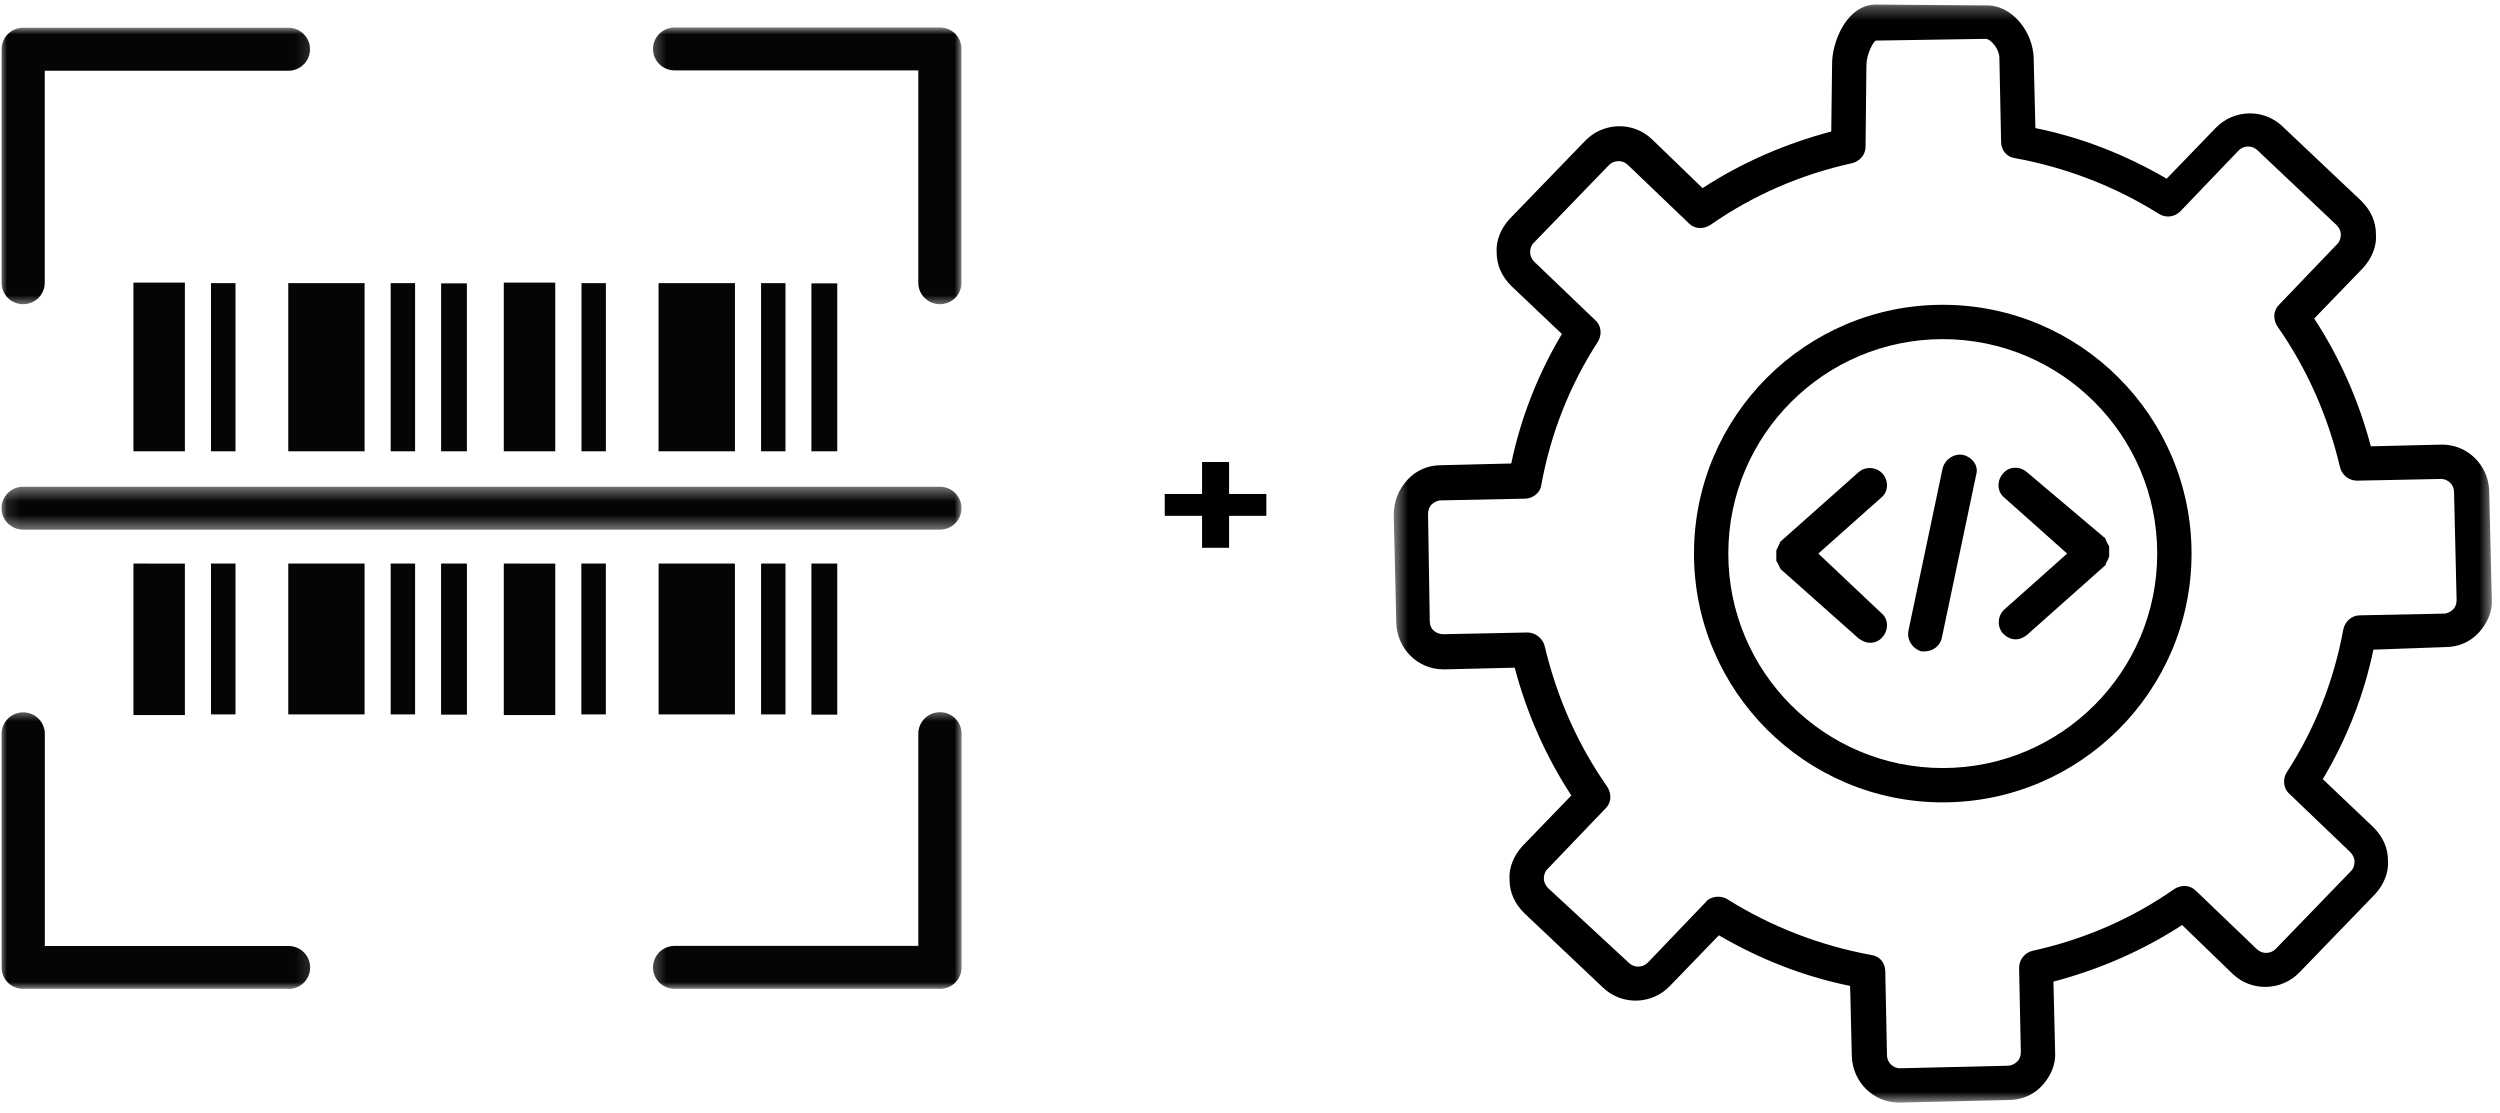
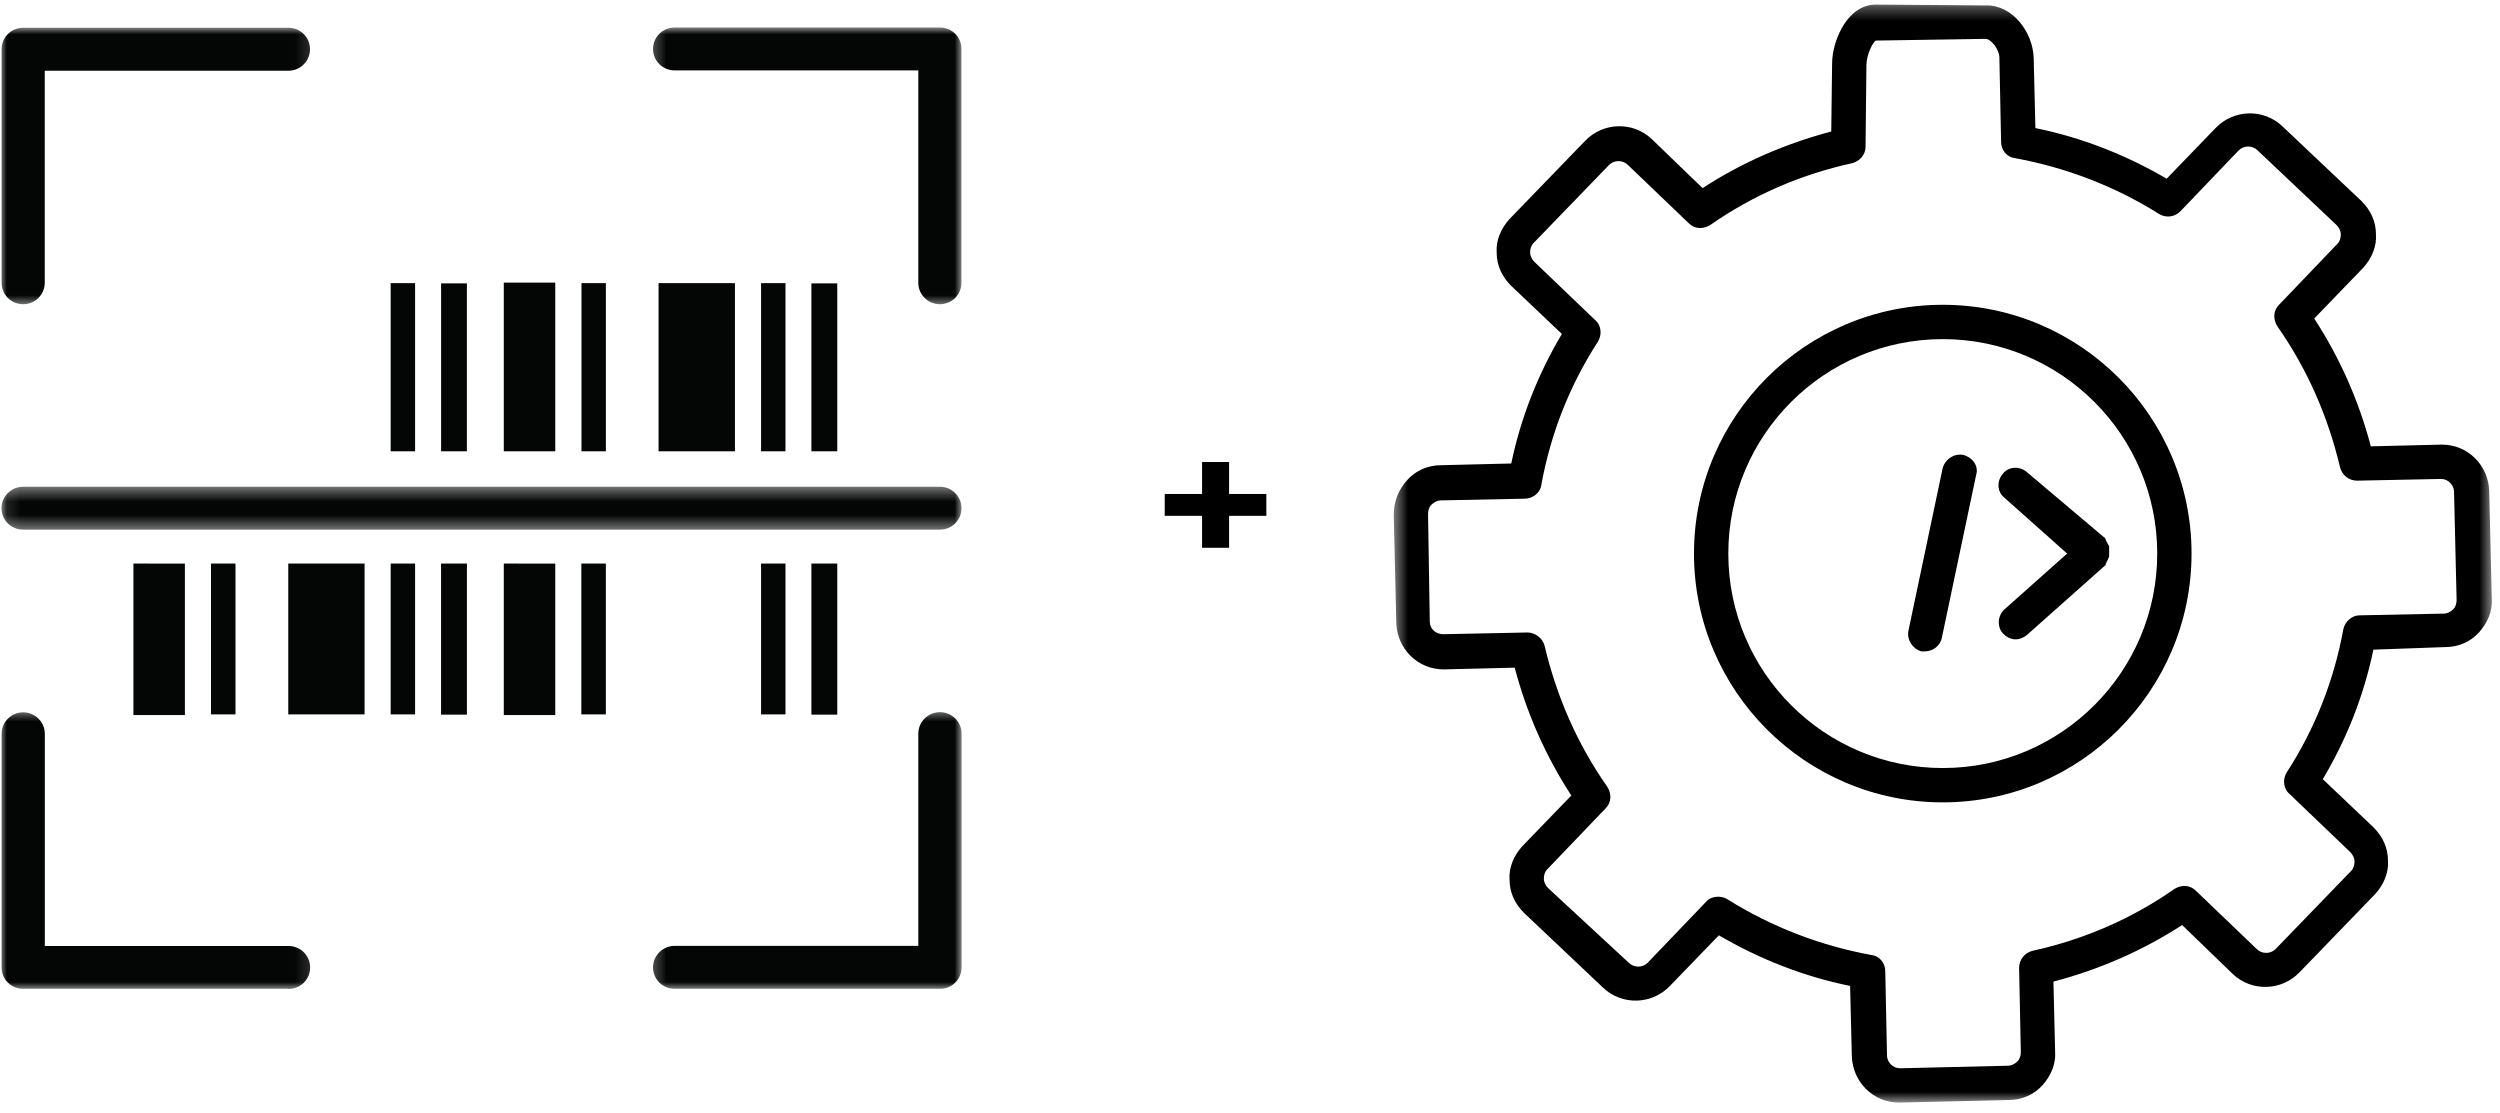
<svg xmlns="http://www.w3.org/2000/svg" width="182" height="81" viewBox="0 0 182 81" fill="none">
  <mask id="mask0_631_1765" style="mask-type:luminance" maskUnits="userSpaceOnUse" x="0" y="2" width="23" height="21">
    <path d="M0 2H22.862V22.329H0V2Z" fill="white" />
  </mask>
  <g mask="url(#mask0_631_1765)">
    <path d="M1.687 22.147C1.268 22.147 0.867 21.985 0.574 21.694C0.28 21.401 0.117 21.003 0.117 20.588V3.579C0.117 3.168 0.28 2.77 0.574 2.478C0.867 2.186 1.268 2.018 1.687 2.018H20.993C21.863 2.018 22.57 2.721 22.57 3.585C22.57 4.448 21.863 5.15 20.993 5.15H3.258V20.6C3.251 21.458 2.55 22.147 1.687 22.147Z" fill="#040606" />
  </g>
  <mask id="mask1_631_1765" style="mask-type:luminance" maskUnits="userSpaceOnUse" x="47" y="2" width="23" height="21">
    <path d="M47.291 2H70.001V22.329H47.291V2Z" fill="white" />
  </mask>
  <g mask="url(#mask1_631_1765)">
    <path d="M68.424 22.147C68.004 22.147 67.61 21.985 67.316 21.694C67.016 21.401 66.853 21.003 66.853 20.588V5.126H49.112C48.242 5.126 47.541 4.429 47.541 3.565C47.541 2.702 48.242 2 49.112 2H68.424C68.842 2 69.236 2.162 69.537 2.453C69.831 2.745 69.994 3.144 69.994 3.559V20.568C70 20.985 69.837 21.389 69.543 21.688C69.242 21.979 68.842 22.147 68.424 22.147Z" fill="#040606" />
  </g>
  <mask id="mask2_631_1765" style="mask-type:luminance" maskUnits="userSpaceOnUse" x="0" y="51" width="23" height="21">
    <path d="M0 51.574H22.862V72H0V51.574Z" fill="white" />
  </mask>
  <g mask="url(#mask2_631_1765)">
    <path d="M20.993 71.987H1.687C1.268 71.987 0.867 71.826 0.574 71.533C0.28 71.242 0.117 70.844 0.117 70.433V53.425C0.117 52.56 0.818 51.858 1.687 51.858C2.557 51.858 3.264 52.56 3.264 53.425V68.867H21.005C21.568 68.867 22.088 69.166 22.369 69.651C22.651 70.136 22.651 70.733 22.369 71.216C22.088 71.701 21.568 72 21.005 72L20.993 71.987Z" fill="#040606" />
  </g>
  <mask id="mask3_631_1765" style="mask-type:luminance" maskUnits="userSpaceOnUse" x="47" y="51" width="23" height="21">
    <path d="M47.291 51.574H70.001V72H47.291V51.574Z" fill="white" />
  </mask>
  <g mask="url(#mask3_631_1765)">
    <path d="M68.424 71.987H49.112C48.242 71.987 47.541 71.291 47.541 70.427C47.541 69.563 48.242 68.861 49.112 68.861H66.853V53.412C66.853 52.548 67.56 51.846 68.43 51.846C69.299 51.846 70.006 52.548 70.006 53.412V70.421C70.006 70.837 69.843 71.242 69.543 71.533C69.25 71.832 68.842 71.994 68.424 71.987Z" fill="#040606" />
  </g>
  <mask id="mask4_631_1765" style="mask-type:luminance" maskUnits="userSpaceOnUse" x="0" y="35" width="70" height="4">
    <path d="M0.109 35.409H69.999V38.591H0.109V35.409Z" fill="white" />
  </mask>
  <g mask="url(#mask4_631_1765)">
    <path d="M68.424 38.559H1.685C0.816 38.559 0.109 37.864 0.109 37C0.109 36.136 0.816 35.434 1.685 35.434H68.424C69.292 35.434 69.999 36.136 69.999 37C69.999 37.864 69.292 38.559 68.424 38.559Z" fill="#040606" />
  </g>
-   <path d="M13.46 32.855V20.574H9.713V32.855H13.46Z" fill="#040606" />
  <path d="M9.713 41.026V52.057H13.46V41.032L9.713 41.026Z" fill="#040606" />
-   <path d="M17.144 32.855V20.612H15.361V32.855H17.144Z" fill="#040606" />
  <path d="M15.361 41.026V52.008H17.144V41.026H15.361Z" fill="#040606" />
-   <path d="M26.542 32.855V20.612H20.986V32.855H26.542Z" fill="#040606" />
  <path d="M20.986 41.026V52.008H26.542V41.026H20.986Z" fill="#040606" />
  <path d="M30.219 32.855V20.612H28.441V32.855H30.219Z" fill="#040606" />
  <path d="M28.441 41.026V52.008H30.219V41.026H28.441Z" fill="#040606" />
  <path d="M33.99 32.855V20.63H32.113V32.855H33.99Z" fill="#040606" />
  <path d="M32.109 41.026V52.026H33.992V41.026H32.109Z" fill="#040606" />
  <path d="M40.423 32.855V20.574H36.676V32.855H40.423Z" fill="#040606" />
  <path d="M36.676 41.026V52.057H40.423V41.032L36.676 41.026Z" fill="#040606" />
  <path d="M44.108 32.855V20.612H42.332V32.855H44.108Z" fill="#040606" />
  <path d="M42.322 41.026V52.008H44.106V41.026H42.322Z" fill="#040606" />
  <path d="M53.505 32.855V20.612H47.943V32.855H53.505Z" fill="#040606" />
-   <path d="M47.947 41.026V52.008H53.503V41.026H47.947Z" fill="#040606" />
  <path d="M57.183 32.855V20.612H55.406V32.855H57.183Z" fill="#040606" />
  <path d="M55.406 41.026V52.008H57.183V41.026H55.406Z" fill="#040606" />
  <path d="M60.953 32.855V20.63H59.07V32.855H60.953Z" fill="#040606" />
  <path d="M59.07 41.026V52.026H60.953V41.026H59.07Z" fill="#040606" />
  <mask id="mask5_631_1765" style="mask-type:luminance" maskUnits="userSpaceOnUse" x="101" y="0" width="81" height="81">
    <path d="M101.465 0.3H181.465V80.3H101.465V0.3Z" fill="white" />
  </mask>
  <g mask="url(#mask5_631_1765)">
    <path d="M178.03 47.107C178.966 47.107 179.84 46.732 180.465 46.045C181.09 45.359 181.465 44.484 181.402 43.61L181.215 35.74C181.152 33.867 179.654 32.368 177.78 32.368H177.718L172.597 32.493C171.722 29.184 170.348 26.061 168.475 23.188L172.034 19.503C172.659 18.817 173.033 17.942 172.97 17.068C172.97 16.131 172.597 15.32 171.909 14.632L166.163 9.199C164.79 7.888 162.604 7.95 161.293 9.324L157.733 13.009C154.736 11.26 151.55 10.011 148.177 9.324L148.052 4.203C147.99 2.329 146.491 0.331 144.555 0.393L136.562 0.331C135.562 0.331 134.688 0.956 134.063 2.079C133.626 2.892 133.377 3.828 133.377 4.641L133.315 9.574C130.005 10.449 126.819 11.822 123.947 13.696L120.262 10.136C118.888 8.824 116.702 8.886 115.391 10.261L109.895 15.943C109.27 16.631 108.895 17.506 108.958 18.379C108.958 19.317 109.333 20.128 110.02 20.816L113.705 24.313C111.957 27.247 110.707 30.432 110.02 33.742L104.9 33.867C103.962 33.867 103.088 34.242 102.463 34.929C101.776 35.678 101.465 36.553 101.465 37.489L101.651 45.359C101.713 47.232 103.213 48.731 105.087 48.731H105.15L110.27 48.606C111.144 51.916 112.518 55.038 114.391 57.911L110.832 61.596C110.208 62.282 109.833 63.157 109.895 64.031C109.895 64.968 110.27 65.779 110.957 66.467L116.702 71.9C118.076 73.211 120.262 73.149 121.573 71.775L125.133 68.091C128.132 69.839 131.316 71.088 134.688 71.775L134.813 76.896C134.876 78.77 136.375 80.268 138.248 80.268H138.311L146.241 80.081C147.179 80.081 148.052 79.707 148.677 79.02C149.302 78.332 149.676 77.459 149.613 76.584L149.49 71.463C152.8 70.589 155.984 69.214 158.857 67.342L162.541 70.902C163.915 72.213 166.101 72.15 167.412 70.777L172.908 65.093C173.533 64.406 173.908 63.532 173.845 62.657C173.845 61.721 173.47 60.909 172.783 60.222L169.1 56.724C170.848 53.789 172.097 50.604 172.783 47.295L178.03 47.107ZM170.598 45.796C169.911 49.543 168.537 53.041 166.476 56.225C166.163 56.724 166.226 57.411 166.663 57.786L171.097 62.032C171.284 62.22 171.409 62.47 171.409 62.72C171.409 62.97 171.347 63.22 171.159 63.407L165.663 69.091C165.29 69.464 164.665 69.464 164.29 69.091L159.857 64.843C159.419 64.406 158.794 64.406 158.295 64.718C155.172 66.904 151.675 68.403 147.99 69.214C147.429 69.339 146.991 69.839 146.991 70.464L147.116 76.584C147.116 76.834 147.054 77.084 146.866 77.271C146.679 77.459 146.429 77.584 146.179 77.584L138.311 77.771C137.811 77.771 137.373 77.334 137.373 76.834L137.248 70.714C137.248 70.089 136.812 69.589 136.25 69.527C132.502 68.841 128.943 67.466 125.758 65.468C125.57 65.343 125.32 65.281 125.07 65.281C124.758 65.281 124.384 65.406 124.197 65.654L119.95 70.089C119.575 70.464 118.951 70.464 118.576 70.089L112.705 64.656C112.518 64.468 112.393 64.218 112.393 63.968C112.393 63.72 112.455 63.47 112.643 63.282L116.89 58.847C117.327 58.411 117.327 57.786 117.015 57.286C114.829 54.164 113.33 50.729 112.455 47.045C112.33 46.482 111.769 46.045 111.207 46.045L105.087 46.17C104.525 46.17 104.087 45.796 104.087 45.234L103.962 37.427C103.962 37.177 104.025 36.928 104.212 36.74C104.4 36.553 104.65 36.428 104.9 36.428L111.019 36.303C111.582 36.303 112.144 35.865 112.207 35.304C112.893 31.557 114.266 28.06 116.327 24.874C116.64 24.375 116.577 23.688 116.14 23.313L111.707 19.067C111.519 18.879 111.394 18.629 111.394 18.379C111.394 18.129 111.457 17.879 111.644 17.692L117.14 12.01C117.515 11.635 118.138 11.635 118.513 12.01L122.947 16.256C123.384 16.693 124.009 16.693 124.509 16.381C127.632 14.195 131.129 12.696 134.813 11.885C135.376 11.76 135.812 11.26 135.812 10.697L135.875 4.766C135.875 3.953 136.375 3.017 136.562 2.954L144.555 2.829C144.93 2.829 145.555 3.578 145.555 4.203L145.68 10.324C145.68 10.947 146.116 11.447 146.679 11.51C150.426 12.197 153.986 13.571 157.17 15.57C157.67 15.881 158.295 15.818 158.732 15.382L162.979 10.947C163.354 10.572 163.977 10.572 164.352 10.947L170.098 16.381C170.286 16.568 170.411 16.818 170.411 17.068C170.411 17.318 170.348 17.568 170.161 17.754L165.913 22.189C165.477 22.627 165.477 23.25 165.788 23.75C167.975 26.872 169.473 30.307 170.348 33.992C170.473 34.554 170.972 34.992 171.597 34.992L177.718 34.867C178.216 34.867 178.654 35.304 178.654 35.803L178.841 43.672C178.841 43.922 178.779 44.172 178.591 44.359C178.404 44.546 178.154 44.671 177.905 44.671L171.784 44.796C171.222 44.796 170.723 45.234 170.598 45.796Z" fill="black" />
  </g>
  <path d="M141.433 22.189C131.442 22.189 123.322 30.307 123.322 40.3C123.322 50.292 131.442 58.412 141.433 58.412C151.425 58.412 159.544 50.292 159.544 40.3C159.544 30.307 151.425 22.189 141.433 22.189ZM141.433 55.913C132.815 55.913 125.821 48.919 125.821 40.3C125.821 31.682 132.815 24.688 141.433 24.688C150.051 24.688 157.046 31.682 157.046 40.3C157.046 48.919 150.051 55.913 141.433 55.913Z" fill="black" />
-   <path d="M137.061 34.492C136.623 33.992 135.811 33.929 135.312 34.367L129.691 39.363L129.629 39.425L129.566 39.488C129.566 39.488 129.566 39.488 129.566 39.55C129.566 39.613 129.504 39.613 129.504 39.675C129.504 39.738 129.441 39.738 129.441 39.8C129.441 39.863 129.379 39.863 129.379 39.925C129.379 39.988 129.379 39.988 129.316 40.05C129.316 40.113 129.316 40.113 129.316 40.175C129.316 40.238 129.316 40.238 129.316 40.3C129.316 40.363 129.316 40.363 129.316 40.425C129.316 40.488 129.316 40.488 129.316 40.55C129.316 40.613 129.316 40.613 129.316 40.675C129.316 40.736 129.316 40.736 129.316 40.799C129.316 40.861 129.316 40.861 129.379 40.924C129.379 40.986 129.441 40.986 129.441 41.049C129.441 41.111 129.504 41.111 129.504 41.174C129.504 41.236 129.566 41.236 129.566 41.299C129.566 41.299 129.566 41.299 129.566 41.361C129.566 41.361 129.629 41.361 129.629 41.424L129.691 41.486L135.312 46.482C135.561 46.67 135.873 46.795 136.123 46.795C136.498 46.795 136.811 46.67 137.061 46.357C137.497 45.859 137.497 45.046 136.936 44.609L132.376 40.3L136.936 36.241C137.497 35.803 137.497 34.992 137.061 34.492Z" fill="black" />
  <path d="M147.553 34.367C147.053 33.929 146.24 33.929 145.804 34.492C145.367 34.992 145.367 35.803 145.929 36.241L150.488 40.3L145.929 44.359C145.429 44.796 145.367 45.609 145.804 46.107C146.053 46.357 146.365 46.545 146.74 46.545C147.053 46.545 147.303 46.42 147.553 46.232L153.172 41.236L153.235 41.174C153.235 41.174 153.297 41.174 153.297 41.111C153.297 41.111 153.297 41.111 153.297 41.049C153.297 40.986 153.36 40.986 153.36 40.924C153.36 40.861 153.422 40.861 153.422 40.799C153.422 40.736 153.485 40.736 153.485 40.675C153.485 40.613 153.485 40.613 153.547 40.55C153.547 40.488 153.547 40.488 153.547 40.425C153.547 40.363 153.547 40.363 153.547 40.3C153.547 40.238 153.547 40.238 153.547 40.175C153.547 40.113 153.547 40.113 153.547 40.05C153.547 39.988 153.547 39.988 153.547 39.925C153.547 39.863 153.547 39.863 153.547 39.8C153.547 39.738 153.547 39.738 153.485 39.675C153.485 39.613 153.422 39.613 153.422 39.55C153.422 39.488 153.36 39.488 153.36 39.425C153.36 39.363 153.297 39.363 153.297 39.3C153.297 39.3 153.297 39.3 153.297 39.238L153.235 39.175C153.235 39.175 153.235 39.113 153.172 39.113L147.553 34.367Z" fill="black" />
  <path d="M142.93 33.118C142.244 32.993 141.619 33.431 141.432 34.054L138.933 45.921C138.81 46.607 139.246 47.232 139.871 47.42C139.933 47.42 140.058 47.42 140.121 47.42C140.683 47.42 141.244 47.045 141.369 46.42L143.868 34.554C144.055 33.929 143.618 33.306 142.93 33.118Z" fill="black" />
  <path d="M89.478 35.961H92.19V37.552H89.478V39.878H87.511V37.552H84.793V35.961H87.511V33.635H89.478V35.961Z" fill="black" />
</svg>